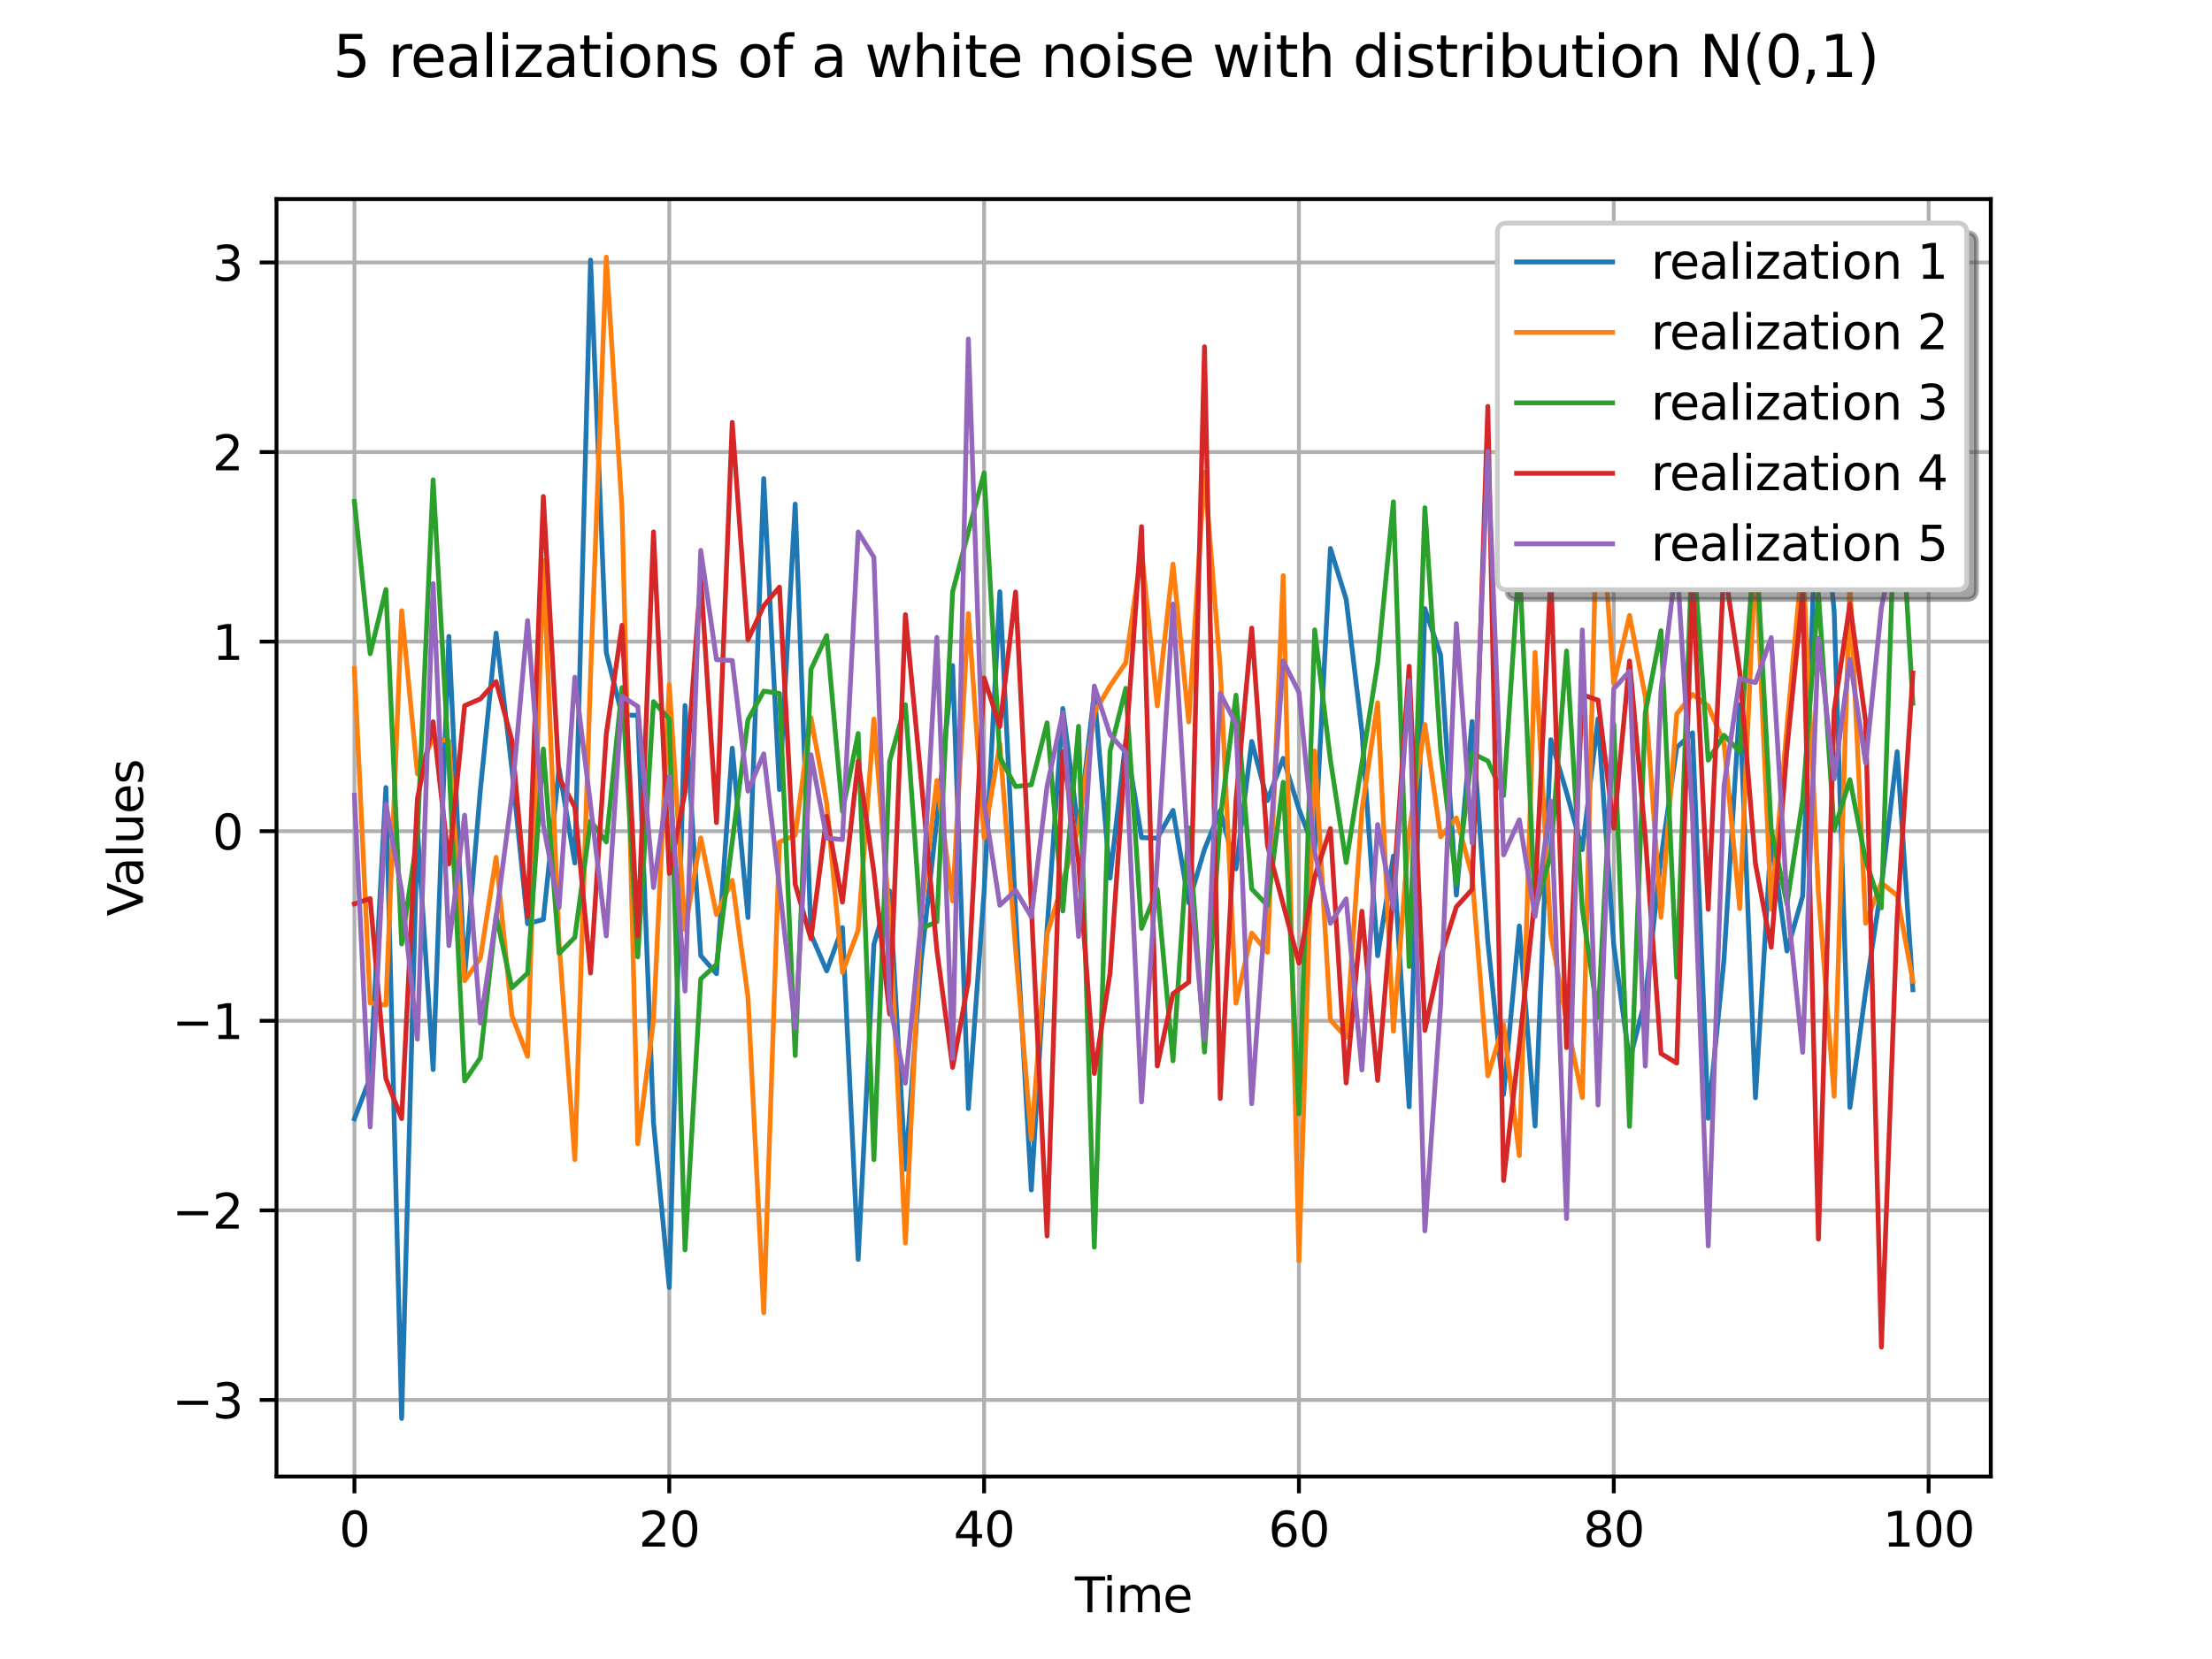
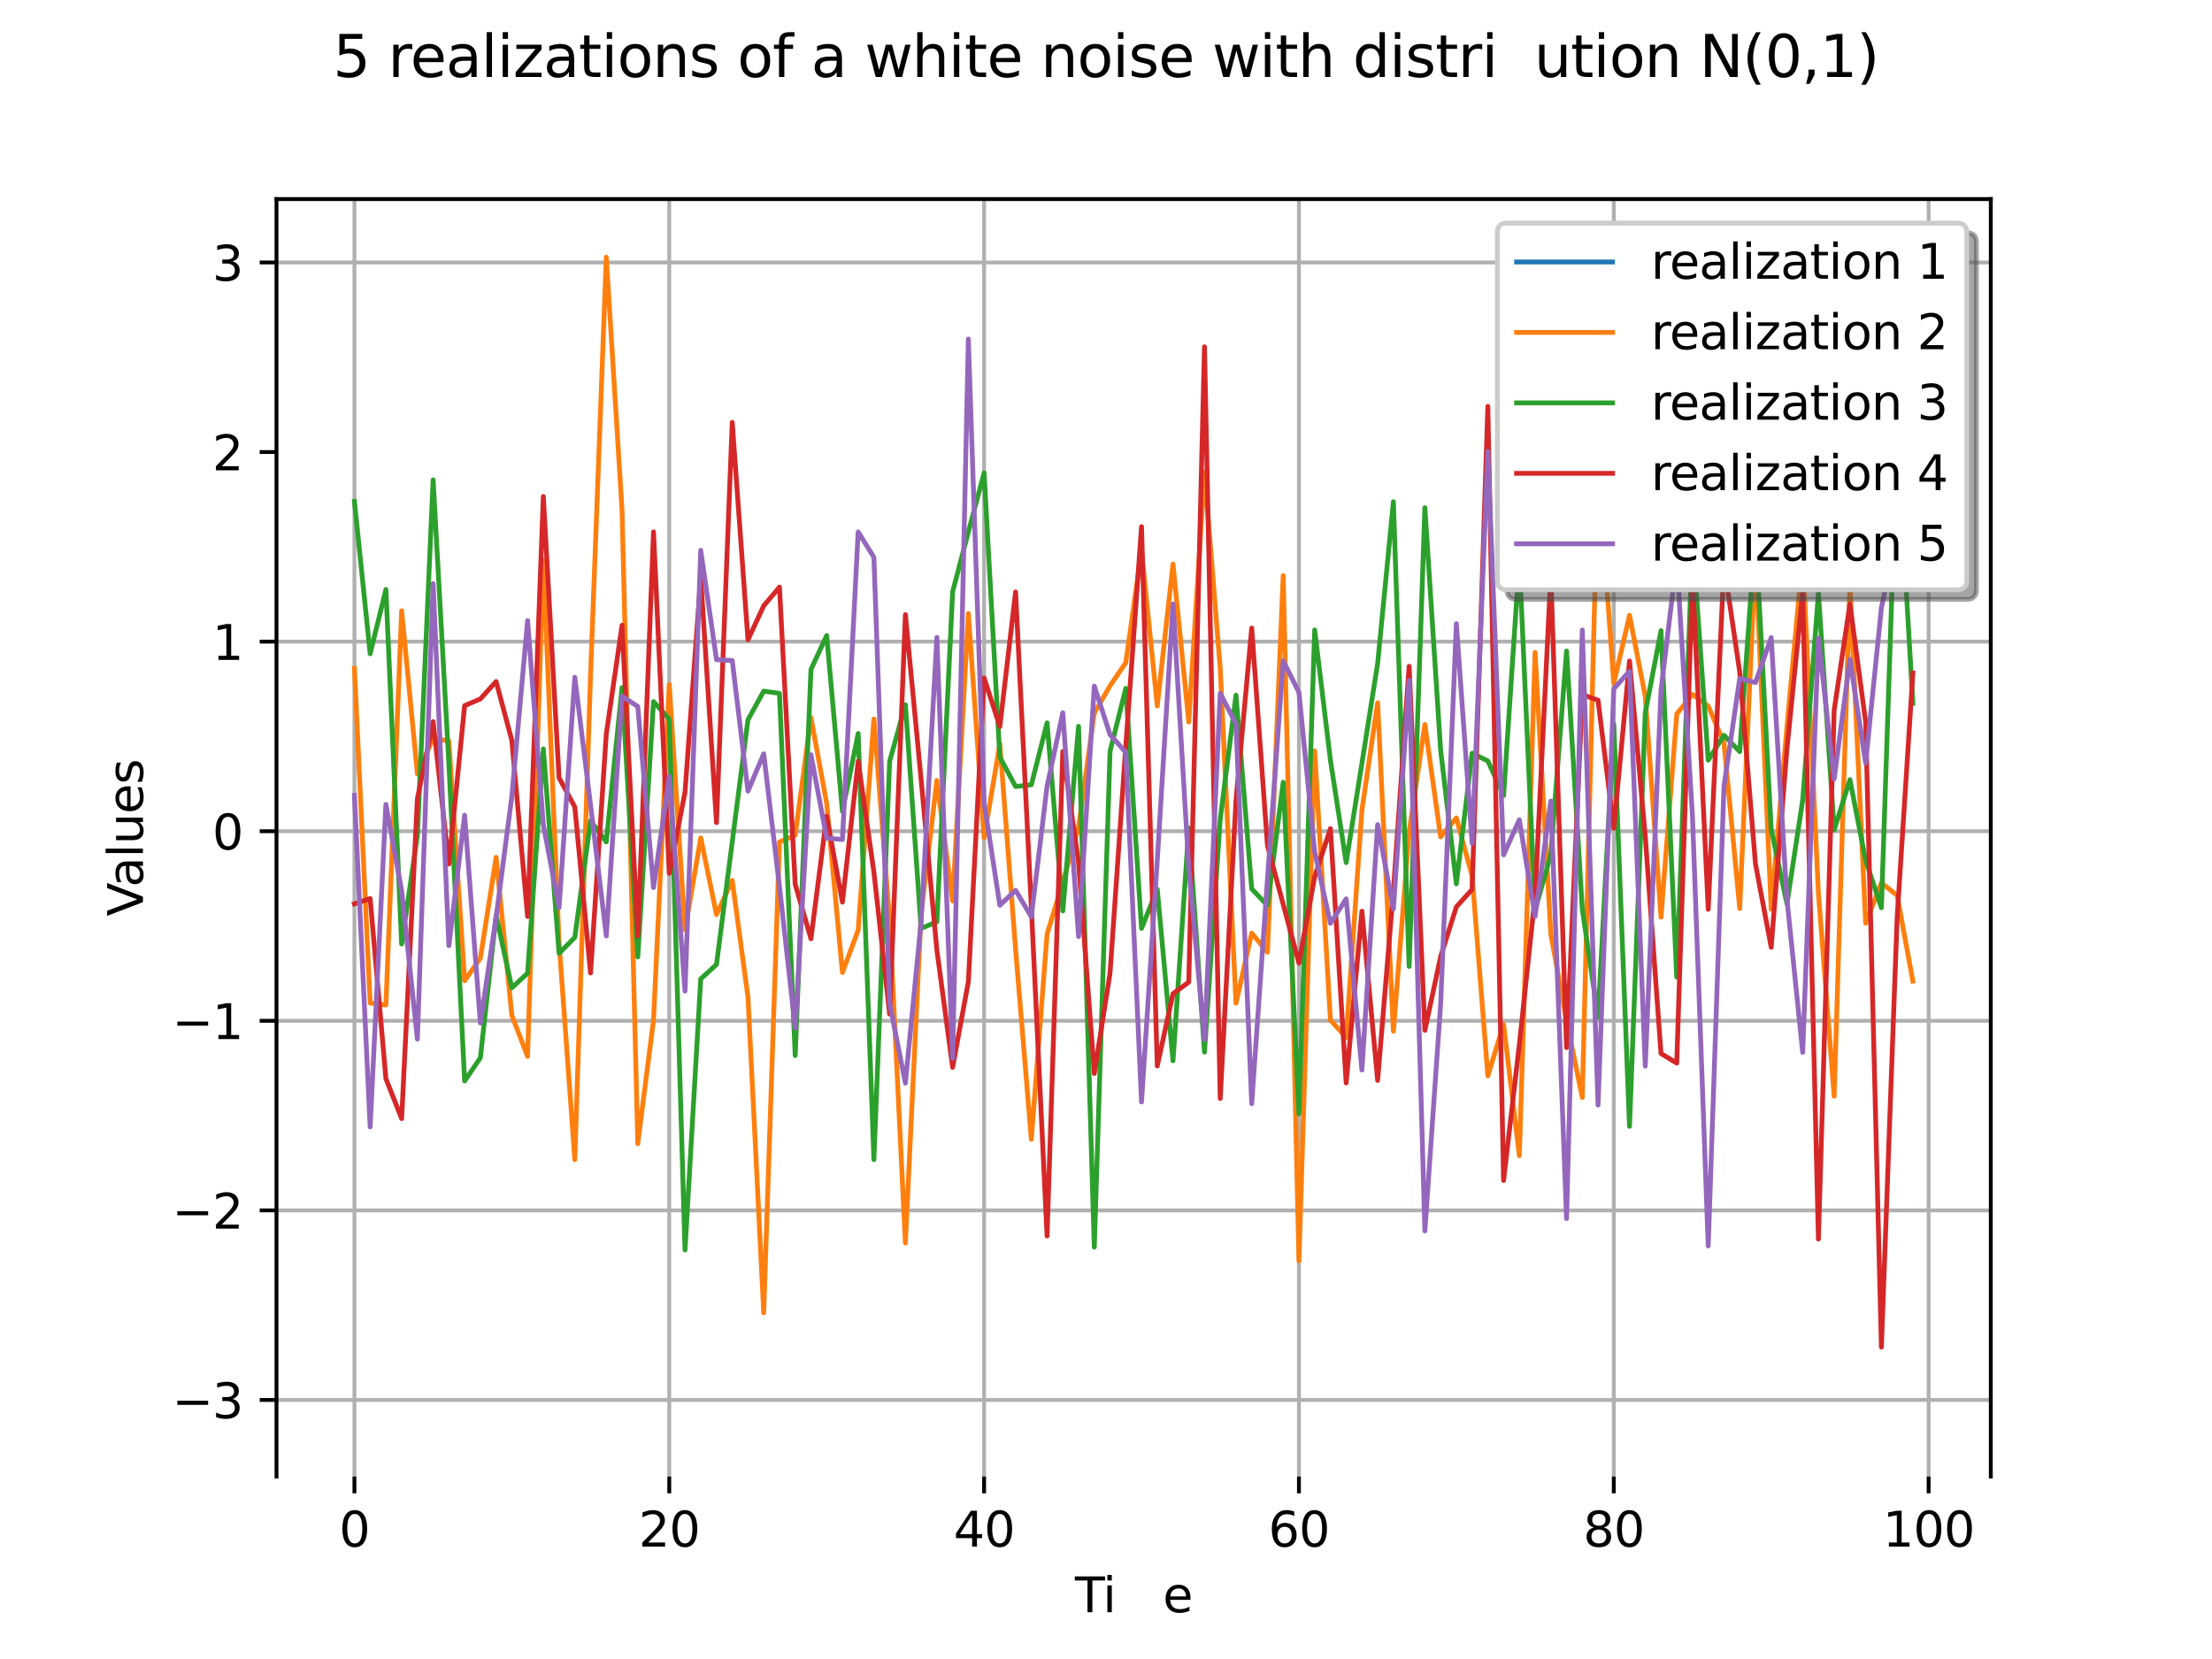
<svg xmlns="http://www.w3.org/2000/svg" xmlns:xlink="http://www.w3.org/1999/xlink" width="460.8pt" height="345.6pt" viewBox="0 0 460.8 345.6" version="1.1">
  <defs>
    <style type="text/css">*{stroke-linejoin: round; stroke-linecap: butt}</style>
  </defs>
  <g id="figure_1">
    <g id="patch_1">
      <path d="M 0 345.6  L 460.8 345.6  L 460.8 0  L 0 0  z " style="fill: #ffffff" />
    </g>
    <g id="axes_1">
      <g id="patch_2">
        <path d="M 57.6 307.584  L 414.72 307.584  L 414.72 41.472  L 57.6 41.472  z " style="fill: #ffffff" />
      </g>
      <g id="matplotlib.axis_1">
        <g id="xtick_1">
          <g id="line2d_1">
            <path d="M 73.833 307.584  L 73.833 41.472  " clip-path="url(#p03baf9e95a)" style="fill: none; stroke: #b0b0b0; stroke-width: 0.8; stroke-linecap: square" />
          </g>
          <g id="line2d_2">
            <defs>
              <path id="mfadecc6258" d="M 0 0  L 0 3.5  " style="stroke: #000000; stroke-width: 0.8" />
            </defs>
            <g>
              <use xlink:href="#mfadecc6258" x="73.833" y="307.584" style="stroke: #000000; stroke-width: 0.8" />
            </g>
          </g>
          <g id="text_1">
            <g transform="translate(70.651 322.182) scale(0.1 -0.1)">
              <defs>
                <path id="DejaVuSans-30" d="M 2034 4250  Q 1547 4250 1301 3770  Q 1056 3291 1056 2328  Q 1056 1369 1301 889  Q 1547 409 2034 409  Q 2525 409 2770 889  Q 3016 1369 3016 2328  Q 3016 3291 2770 3770  Q 2525 4250 2034 4250  z M 2034 4750  Q 2819 4750 3233 4129  Q 3647 3509 3647 2328  Q 3647 1150 3233 529  Q 2819 -91 2034 -91  Q 1250 -91 836 529  Q 422 1150 422 2328  Q 422 3509 836 4129  Q 1250 4750 2034 4750  z " transform="scale(0.016)" />
              </defs>
              <use xlink:href="#DejaVuSans-30" />
            </g>
          </g>
        </g>
        <g id="xtick_2">
          <g id="line2d_3">
            <path d="M 139.42 307.584  L 139.42 41.472  " clip-path="url(#p03baf9e95a)" style="fill: none; stroke: #b0b0b0; stroke-width: 0.8; stroke-linecap: square" />
          </g>
          <g id="line2d_4">
            <g>
              <use xlink:href="#mfadecc6258" x="139.42" y="307.584" style="stroke: #000000; stroke-width: 0.8" />
            </g>
          </g>
          <g id="text_2">
            <g transform="translate(133.057 322.182) scale(0.1 -0.1)">
              <defs>
                <path id="DejaVuSans-32" d="M 1228 531  L 3431 531  L 3431 0  L 469 0  L 469 531  Q 828 903 1448 1529  Q 2069 2156 2228 2338  Q 2531 2678 2651 2914  Q 2772 3150 2772 3378  Q 2772 3750 2511 3984  Q 2250 4219 1831 4219  Q 1534 4219 1204 4116  Q 875 4013 500 3803  L 500 4441  Q 881 4594 1212 4672  Q 1544 4750 1819 4750  Q 2544 4750 2975 4387  Q 3406 4025 3406 3419  Q 3406 3131 3298 2873  Q 3191 2616 2906 2266  Q 2828 2175 2409 1742  Q 1991 1309 1228 531  z " transform="scale(0.016)" />
              </defs>
              <use xlink:href="#DejaVuSans-32" />
              <use xlink:href="#DejaVuSans-30" transform="translate(63.623 0)" />
            </g>
          </g>
        </g>
        <g id="xtick_3">
          <g id="line2d_5">
            <path d="M 205.006 307.584  L 205.006 41.472  " clip-path="url(#p03baf9e95a)" style="fill: none; stroke: #b0b0b0; stroke-width: 0.8; stroke-linecap: square" />
          </g>
          <g id="line2d_6">
            <g>
              <use xlink:href="#mfadecc6258" x="205.006" y="307.584" style="stroke: #000000; stroke-width: 0.8" />
            </g>
          </g>
          <g id="text_3">
            <g transform="translate(198.644 322.182) scale(0.1 -0.1)">
              <defs>
                <path id="DejaVuSans-34" d="M 2419 4116  L 825 1625  L 2419 1625  L 2419 4116  z M 2253 4666  L 3047 4666  L 3047 1625  L 3713 1625  L 3713 1100  L 3047 1100  L 3047 0  L 2419 0  L 2419 1100  L 313 1100  L 313 1709  L 2253 4666  z " transform="scale(0.016)" />
              </defs>
              <use xlink:href="#DejaVuSans-34" />
              <use xlink:href="#DejaVuSans-30" transform="translate(63.623 0)" />
            </g>
          </g>
        </g>
        <g id="xtick_4">
          <g id="line2d_7">
            <path d="M 270.593 307.584  L 270.593 41.472  " clip-path="url(#p03baf9e95a)" style="fill: none; stroke: #b0b0b0; stroke-width: 0.8; stroke-linecap: square" />
          </g>
          <g id="line2d_8">
            <g>
              <use xlink:href="#mfadecc6258" x="270.593" y="307.584" style="stroke: #000000; stroke-width: 0.8" />
            </g>
          </g>
          <g id="text_4">
            <g transform="translate(264.231 322.182) scale(0.1 -0.1)">
              <defs>
                <path id="DejaVuSans-36" d="M 2113 2584  Q 1688 2584 1439 2293  Q 1191 2003 1191 1497  Q 1191 994 1439 701  Q 1688 409 2113 409  Q 2538 409 2786 701  Q 3034 994 3034 1497  Q 3034 2003 2786 2293  Q 2538 2584 2113 2584  z M 3366 4563  L 3366 3988  Q 3128 4100 2886 4159  Q 2644 4219 2406 4219  Q 1781 4219 1451 3797  Q 1122 3375 1075 2522  Q 1259 2794 1537 2939  Q 1816 3084 2150 3084  Q 2853 3084 3261 2657  Q 3669 2231 3669 1497  Q 3669 778 3244 343  Q 2819 -91 2113 -91  Q 1303 -91 875 529  Q 447 1150 447 2328  Q 447 3434 972 4092  Q 1497 4750 2381 4750  Q 2619 4750 2861 4703  Q 3103 4656 3366 4563  z " transform="scale(0.016)" />
              </defs>
              <use xlink:href="#DejaVuSans-36" />
              <use xlink:href="#DejaVuSans-30" transform="translate(63.623 0)" />
            </g>
          </g>
        </g>
        <g id="xtick_5">
          <g id="line2d_9">
            <path d="M 336.18 307.584  L 336.18 41.472  " clip-path="url(#p03baf9e95a)" style="fill: none; stroke: #b0b0b0; stroke-width: 0.8; stroke-linecap: square" />
          </g>
          <g id="line2d_10">
            <g>
              <use xlink:href="#mfadecc6258" x="336.18" y="307.584" style="stroke: #000000; stroke-width: 0.8" />
            </g>
          </g>
          <g id="text_5">
            <g transform="translate(329.817 322.182) scale(0.1 -0.1)">
              <defs>
                <path id="DejaVuSans-38" d="M 2034 2216  Q 1584 2216 1326 1975  Q 1069 1734 1069 1313  Q 1069 891 1326 650  Q 1584 409 2034 409  Q 2484 409 2743 651  Q 3003 894 3003 1313  Q 3003 1734 2745 1975  Q 2488 2216 2034 2216  z M 1403 2484  Q 997 2584 770 2862  Q 544 3141 544 3541  Q 544 4100 942 4425  Q 1341 4750 2034 4750  Q 2731 4750 3128 4425  Q 3525 4100 3525 3541  Q 3525 3141 3298 2862  Q 3072 2584 2669 2484  Q 3125 2378 3379 2068  Q 3634 1759 3634 1313  Q 3634 634 3220 271  Q 2806 -91 2034 -91  Q 1263 -91 848 271  Q 434 634 434 1313  Q 434 1759 690 2068  Q 947 2378 1403 2484  z M 1172 3481  Q 1172 3119 1398 2916  Q 1625 2713 2034 2713  Q 2441 2713 2670 2916  Q 2900 3119 2900 3481  Q 2900 3844 2670 4047  Q 2441 4250 2034 4250  Q 1625 4250 1398 4047  Q 1172 3844 1172 3481  z " transform="scale(0.016)" />
              </defs>
              <use xlink:href="#DejaVuSans-38" />
              <use xlink:href="#DejaVuSans-30" transform="translate(63.623 0)" />
            </g>
          </g>
        </g>
        <g id="xtick_6">
          <g id="line2d_11">
            <path d="M 401.767 307.584  L 401.767 41.472  " clip-path="url(#p03baf9e95a)" style="fill: none; stroke: #b0b0b0; stroke-width: 0.8; stroke-linecap: square" />
          </g>
          <g id="line2d_12">
            <g>
              <use xlink:href="#mfadecc6258" x="401.767" y="307.584" style="stroke: #000000; stroke-width: 0.8" />
            </g>
          </g>
          <g id="text_6">
            <g transform="translate(392.223 322.182) scale(0.1 -0.1)">
              <defs>
                <path id="DejaVuSans-31" d="M 794 531  L 1825 531  L 1825 4091  L 703 3866  L 703 4441  L 1819 4666  L 2450 4666  L 2450 531  L 3481 531  L 3481 0  L 794 0  L 794 531  z " transform="scale(0.016)" />
              </defs>
              <use xlink:href="#DejaVuSans-31" />
              <use xlink:href="#DejaVuSans-30" transform="translate(63.623 0)" />
              <use xlink:href="#DejaVuSans-30" transform="translate(127.246 0)" />
            </g>
          </g>
        </g>
        <g id="text_7">
          <g transform="translate(223.926 335.861) scale(0.1 -0.1)">
            <defs>
              <path id="DejaVuSans-54" d="M -19 4666  L 3928 4666  L 3928 4134  L 2272 4134  L 2272 0  L 1638 0  L 1638 4134  L -19 4134  L -19 4666  z " transform="scale(0.016)" />
              <path id="DejaVuSans-69" d="M 603 3500  L 1178 3500  L 1178 0  L 603 0  L 603 3500  z M 603 4863  L 1178 4863  L 1178 4134  L 603 4134  L 603 4863  z " transform="scale(0.016)" />
-               <path id="DejaVuSans-6d" d="M 3328 2828  Q 3544 3216 3844 3400  Q 4144 3584 4550 3584  Q 5097 3584 5394 3201  Q 5691 2819 5691 2113  L 5691 0  L 5113 0  L 5113 2094  Q 5113 2597 4934 2840  Q 4756 3084 4391 3084  Q 3944 3084 3684 2787  Q 3425 2491 3425 1978  L 3425 0  L 2847 0  L 2847 2094  Q 2847 2600 2669 2842  Q 2491 3084 2119 3084  Q 1678 3084 1418 2786  Q 1159 2488 1159 1978  L 1159 0  L 581 0  L 581 3500  L 1159 3500  L 1159 2956  Q 1356 3278 1631 3431  Q 1906 3584 2284 3584  Q 2666 3584 2933 3390  Q 3200 3197 3328 2828  z " transform="scale(0.016)" />
              <path id="DejaVuSans-65" d="M 3597 1894  L 3597 1613  L 953 1613  Q 991 1019 1311 708  Q 1631 397 2203 397  Q 2534 397 2845 478  Q 3156 559 3463 722  L 3463 178  Q 3153 47 2828 -22  Q 2503 -91 2169 -91  Q 1331 -91 842 396  Q 353 884 353 1716  Q 353 2575 817 3079  Q 1281 3584 2069 3584  Q 2775 3584 3186 3129  Q 3597 2675 3597 1894  z M 3022 2063  Q 3016 2534 2758 2815  Q 2500 3097 2075 3097  Q 1594 3097 1305 2825  Q 1016 2553 972 2059  L 3022 2063  z " transform="scale(0.016)" />
            </defs>
            <use xlink:href="#DejaVuSans-54" />
            <use xlink:href="#DejaVuSans-69" transform="translate(57.959 0)" />
            <use xlink:href="#DejaVuSans-6d" transform="translate(85.742 0)" />
            <use xlink:href="#DejaVuSans-65" transform="translate(183.154 0)" />
          </g>
        </g>
      </g>
      <g id="matplotlib.axis_2">
        <g id="ytick_1">
          <g id="line2d_13">
            <path d="M 57.6 291.642  L 414.72 291.642  " clip-path="url(#p03baf9e95a)" style="fill: none; stroke: #b0b0b0; stroke-width: 0.8; stroke-linecap: square" />
          </g>
          <g id="line2d_14">
            <defs>
              <path id="m746efa515f" d="M 0 0  L -3.5 0  " style="stroke: #000000; stroke-width: 0.8" />
            </defs>
            <g>
              <use xlink:href="#m746efa515f" x="57.6" y="291.642" style="stroke: #000000; stroke-width: 0.8" />
            </g>
          </g>
          <g id="text_8">
            <g transform="translate(35.858 295.441) scale(0.1 -0.1)">
              <defs>
                <path id="DejaVuSans-2212" d="M 678 2272  L 4684 2272  L 4684 1741  L 678 1741  L 678 2272  z " transform="scale(0.016)" />
                <path id="DejaVuSans-33" d="M 2597 2516  Q 3050 2419 3304 2112  Q 3559 1806 3559 1356  Q 3559 666 3084 287  Q 2609 -91 1734 -91  Q 1441 -91 1130 -33  Q 819 25 488 141  L 488 750  Q 750 597 1062 519  Q 1375 441 1716 441  Q 2309 441 2620 675  Q 2931 909 2931 1356  Q 2931 1769 2642 2001  Q 2353 2234 1838 2234  L 1294 2234  L 1294 2753  L 1863 2753  Q 2328 2753 2575 2939  Q 2822 3125 2822 3475  Q 2822 3834 2567 4026  Q 2313 4219 1838 4219  Q 1578 4219 1281 4162  Q 984 4106 628 3988  L 628 4550  Q 988 4650 1302 4700  Q 1616 4750 1894 4750  Q 2613 4750 3031 4423  Q 3450 4097 3450 3541  Q 3450 3153 3228 2886  Q 3006 2619 2597 2516  z " transform="scale(0.016)" />
              </defs>
              <use xlink:href="#DejaVuSans-2212" />
              <use xlink:href="#DejaVuSans-33" transform="translate(83.789 0)" />
            </g>
          </g>
        </g>
        <g id="ytick_2">
          <g id="line2d_15">
            <path d="M 57.6 252.147  L 414.72 252.147  " clip-path="url(#p03baf9e95a)" style="fill: none; stroke: #b0b0b0; stroke-width: 0.8; stroke-linecap: square" />
          </g>
          <g id="line2d_16">
            <g>
              <use xlink:href="#m746efa515f" x="57.6" y="252.147" style="stroke: #000000; stroke-width: 0.8" />
            </g>
          </g>
          <g id="text_9">
            <g transform="translate(35.858 255.947) scale(0.1 -0.1)">
              <use xlink:href="#DejaVuSans-2212" />
              <use xlink:href="#DejaVuSans-32" transform="translate(83.789 0)" />
            </g>
          </g>
        </g>
        <g id="ytick_3">
          <g id="line2d_17">
            <path d="M 57.6 212.653  L 414.72 212.653  " clip-path="url(#p03baf9e95a)" style="fill: none; stroke: #b0b0b0; stroke-width: 0.8; stroke-linecap: square" />
          </g>
          <g id="line2d_18">
            <g>
              <use xlink:href="#m746efa515f" x="57.6" y="212.653" style="stroke: #000000; stroke-width: 0.8" />
            </g>
          </g>
          <g id="text_10">
            <g transform="translate(35.858 216.452) scale(0.1 -0.1)">
              <use xlink:href="#DejaVuSans-2212" />
              <use xlink:href="#DejaVuSans-31" transform="translate(83.789 0)" />
            </g>
          </g>
        </g>
        <g id="ytick_4">
          <g id="line2d_19">
            <path d="M 57.6 173.158  L 414.72 173.158  " clip-path="url(#p03baf9e95a)" style="fill: none; stroke: #b0b0b0; stroke-width: 0.8; stroke-linecap: square" />
          </g>
          <g id="line2d_20">
            <g>
              <use xlink:href="#m746efa515f" x="57.6" y="173.158" style="stroke: #000000; stroke-width: 0.8" />
            </g>
          </g>
          <g id="text_11">
            <g transform="translate(44.237 176.957) scale(0.1 -0.1)">
              <use xlink:href="#DejaVuSans-30" />
            </g>
          </g>
        </g>
        <g id="ytick_5">
          <g id="line2d_21">
            <path d="M 57.6 133.663  L 414.72 133.663  " clip-path="url(#p03baf9e95a)" style="fill: none; stroke: #b0b0b0; stroke-width: 0.8; stroke-linecap: square" />
          </g>
          <g id="line2d_22">
            <g>
              <use xlink:href="#m746efa515f" x="57.6" y="133.663" style="stroke: #000000; stroke-width: 0.8" />
            </g>
          </g>
          <g id="text_12">
            <g transform="translate(44.237 137.462) scale(0.1 -0.1)">
              <use xlink:href="#DejaVuSans-31" />
            </g>
          </g>
        </g>
        <g id="ytick_6">
          <g id="line2d_23">
-             <path d="M 57.6 94.168  L 414.72 94.168  " clip-path="url(#p03baf9e95a)" style="fill: none; stroke: #b0b0b0; stroke-width: 0.8; stroke-linecap: square" />
-           </g>
+             </g>
          <g id="line2d_24">
            <g>
              <use xlink:href="#m746efa515f" x="57.6" y="94.168" style="stroke: #000000; stroke-width: 0.8" />
            </g>
          </g>
          <g id="text_13">
            <g transform="translate(44.237 97.967) scale(0.1 -0.1)">
              <use xlink:href="#DejaVuSans-32" />
            </g>
          </g>
        </g>
        <g id="ytick_7">
          <g id="line2d_25">
            <path d="M 57.6 54.673  L 414.72 54.673  " clip-path="url(#p03baf9e95a)" style="fill: none; stroke: #b0b0b0; stroke-width: 0.8; stroke-linecap: square" />
          </g>
          <g id="line2d_26">
            <g>
              <use xlink:href="#m746efa515f" x="57.6" y="54.673" style="stroke: #000000; stroke-width: 0.8" />
            </g>
          </g>
          <g id="text_14">
            <g transform="translate(44.237 58.473) scale(0.1 -0.1)">
              <use xlink:href="#DejaVuSans-33" />
            </g>
          </g>
        </g>
        <g id="text_15">
          <g transform="translate(29.778 190.864) rotate(-90) scale(0.1 -0.1)">
            <defs>
              <path id="DejaVuSans-56" d="M 1831 0  L 50 4666  L 709 4666  L 2188 738  L 3669 4666  L 4325 4666  L 2547 0  L 1831 0  z " transform="scale(0.016)" />
              <path id="DejaVuSans-61" d="M 2194 1759  Q 1497 1759 1228 1600  Q 959 1441 959 1056  Q 959 750 1161 570  Q 1363 391 1709 391  Q 2188 391 2477 730  Q 2766 1069 2766 1631  L 2766 1759  L 2194 1759  z M 3341 1997  L 3341 0  L 2766 0  L 2766 531  Q 2569 213 2275 61  Q 1981 -91 1556 -91  Q 1019 -91 701 211  Q 384 513 384 1019  Q 384 1609 779 1909  Q 1175 2209 1959 2209  L 2766 2209  L 2766 2266  Q 2766 2663 2505 2880  Q 2244 3097 1772 3097  Q 1472 3097 1187 3025  Q 903 2953 641 2809  L 641 3341  Q 956 3463 1253 3523  Q 1550 3584 1831 3584  Q 2591 3584 2966 3190  Q 3341 2797 3341 1997  z " transform="scale(0.016)" />
              <path id="DejaVuSans-6c" d="M 603 4863  L 1178 4863  L 1178 0  L 603 0  L 603 4863  z " transform="scale(0.016)" />
              <path id="DejaVuSans-75" d="M 544 1381  L 544 3500  L 1119 3500  L 1119 1403  Q 1119 906 1312 657  Q 1506 409 1894 409  Q 2359 409 2629 706  Q 2900 1003 2900 1516  L 2900 3500  L 3475 3500  L 3475 0  L 2900 0  L 2900 538  Q 2691 219 2414 64  Q 2138 -91 1772 -91  Q 1169 -91 856 284  Q 544 659 544 1381  z M 1991 3584  L 1991 3584  z " transform="scale(0.016)" />
              <path id="DejaVuSans-73" d="M 2834 3397  L 2834 2853  Q 2591 2978 2328 3040  Q 2066 3103 1784 3103  Q 1356 3103 1142 2972  Q 928 2841 928 2578  Q 928 2378 1081 2264  Q 1234 2150 1697 2047  L 1894 2003  Q 2506 1872 2764 1633  Q 3022 1394 3022 966  Q 3022 478 2636 193  Q 2250 -91 1575 -91  Q 1294 -91 989 -36  Q 684 19 347 128  L 347 722  Q 666 556 975 473  Q 1284 391 1588 391  Q 1994 391 2212 530  Q 2431 669 2431 922  Q 2431 1156 2273 1281  Q 2116 1406 1581 1522  L 1381 1569  Q 847 1681 609 1914  Q 372 2147 372 2553  Q 372 3047 722 3315  Q 1072 3584 1716 3584  Q 2034 3584 2315 3537  Q 2597 3491 2834 3397  z " transform="scale(0.016)" />
            </defs>
            <use xlink:href="#DejaVuSans-56" />
            <use xlink:href="#DejaVuSans-61" transform="translate(60.658 0)" />
            <use xlink:href="#DejaVuSans-6c" transform="translate(121.938 0)" />
            <use xlink:href="#DejaVuSans-75" transform="translate(149.721 0)" />
            <use xlink:href="#DejaVuSans-65" transform="translate(213.1 0)" />
            <use xlink:href="#DejaVuSans-73" transform="translate(274.623 0)" />
          </g>
        </g>
      </g>
      <g id="line2d_27">
-         <path d="M 73.833 233.07  L 77.112 224.477  L 80.391 164.059  L 83.671 295.488  L 86.95 172.635  L 90.229 222.82  L 93.509 132.567  L 96.788 203.428  L 100.067 164.567  L 103.347 131.873  L 106.626 160.063  L 109.905 192.439  L 113.185 191.542  L 116.464 160.042  L 119.743 179.782  L 123.023 54.175  L 126.302 135.952  L 129.581 148.991  L 132.861 148.998  L 136.14 233.881  L 139.42 268.21  L 142.699 146.975  L 145.978 199.073  L 149.258 202.843  L 152.537 155.852  L 155.816 191.141  L 159.096 99.683  L 162.375 164.48  L 165.654 105.011  L 168.934 194.62  L 172.213 202.256  L 175.492 193.229  L 178.772 262.364  L 182.051 196.713  L 185.33 185.586  L 188.61 243.567  L 191.889 200.201  L 195.168 170.744  L 198.448 138.65  L 201.727 230.937  L 205.006 185.748  L 208.286 123.27  L 211.565 190.011  L 214.844 247.896  L 218.124 193.474  L 221.403 147.596  L 224.682 173.012  L 227.962 144.339  L 231.241 182.922  L 234.52 154.232  L 237.8 174.485  L 241.079 174.608  L 244.358 168.803  L 247.638 188.042  L 250.917 176.933  L 254.196 168.848  L 257.476 181.008  L 260.755 154.452  L 264.034 166.774  L 267.314 157.973  L 270.593 168.558  L 273.872 177.111  L 277.152 114.249  L 280.431 124.855  L 283.71 152.358  L 286.99 199.103  L 290.269 178.341  L 293.548 230.562  L 296.828 126.785  L 300.107 136.452  L 303.386 186.472  L 306.666 150.303  L 309.945 196.162  L 313.224 228.011  L 316.504 192.895  L 319.783 234.578  L 323.062 154.079  L 326.342 165.061  L 329.621 176.999  L 332.9 149.755  L 336.18 196.935  L 339.459 220.95  L 342.739 208.178  L 346.018 178.731  L 349.297 155.702  L 352.577 152.654  L 355.856 232.975  L 359.135 199.893  L 362.415 146.788  L 365.694 228.681  L 368.973 174.324  L 372.253 198.112  L 375.532 186.671  L 378.811 92.06  L 382.091 127.395  L 385.37 230.708  L 388.649 206.506  L 391.929 184.556  L 395.208 156.599  L 398.487 206.178  " clip-path="url(#p03baf9e95a)" style="fill: none; stroke: #1f77b4; stroke-linecap: square" />
-       </g>
+         </g>
      <g id="line2d_28">
        <path d="M 73.833 139.261  L 77.112 208.962  L 80.391 209.367  L 83.671 127.217  L 86.95 161.234  L 90.229 153.792  L 93.509 154.381  L 96.788 204.308  L 100.067 199.598  L 103.347 178.605  L 106.626 211.528  L 109.905 220.071  L 113.185 116.751  L 116.464 196.429  L 119.743 241.57  L 123.023 140.575  L 126.302 53.568  L 129.581 106.222  L 132.861 238.256  L 136.14 212.513  L 139.42 142.624  L 142.699 193.674  L 145.978 174.548  L 149.258 190.53  L 152.537 183.4  L 155.816 207.732  L 159.096 273.469  L 162.375 175.396  L 165.654 174.016  L 168.934 149.492  L 172.213 167.357  L 175.492 202.596  L 178.772 193.758  L 182.051 149.776  L 185.33 191.722  L 188.61 258.945  L 191.889 190.244  L 195.168 162.583  L 198.448 187.692  L 201.727 127.801  L 205.006 174.514  L 208.286 154.948  L 211.565 197.74  L 214.844 237.339  L 218.124 194.607  L 221.403 183.803  L 224.682 172.333  L 227.962 148.519  L 231.241 142.86  L 234.52 138.055  L 237.8 114.693  L 241.079 147.052  L 244.358 117.512  L 247.638 150.404  L 250.917 98.384  L 254.196 139.247  L 257.476 208.993  L 260.755 194.386  L 264.034 198.373  L 267.314 119.897  L 270.593 262.656  L 273.872 156.442  L 277.152 212.5  L 280.431 216.109  L 283.71 168.771  L 286.99 146.394  L 290.269 214.826  L 293.548 173.32  L 296.828 150.929  L 300.107 174.328  L 303.386 170.385  L 306.666 182.45  L 309.945 224.118  L 313.224 213.389  L 316.504 240.746  L 319.783 135.901  L 323.062 194.577  L 326.342 212.618  L 329.621 228.631  L 332.9 96.299  L 336.18 142.369  L 339.459 128.194  L 342.739 145.071  L 346.018 191.064  L 349.297 148.737  L 352.577 144.641  L 355.856 147.09  L 359.135 154.756  L 362.415 189.261  L 365.694 115.527  L 368.973 189.413  L 372.253 151.458  L 375.532 115.883  L 378.811 186.082  L 382.091 228.37  L 385.37 121.769  L 388.649 192.323  L 391.929 183.916  L 395.208 186.54  L 398.487 204.389  " clip-path="url(#p03baf9e95a)" style="fill: none; stroke: #ff7f0e; stroke-linecap: square" />
      </g>
      <g id="line2d_29">
        <path d="M 73.833 104.459  L 77.112 136.193  L 80.391 122.797  L 83.671 196.657  L 86.95 174.067  L 90.229 99.959  L 93.509 159.09  L 96.788 225.198  L 100.067 220.354  L 103.347 190.681  L 106.626 205.789  L 109.905 202.732  L 113.185 156.016  L 116.464 198.601  L 119.743 195.271  L 123.023 170.999  L 126.302 175.388  L 129.581 143.239  L 132.861 199.349  L 136.14 146.157  L 139.42 149.815  L 142.699 260.391  L 145.978 203.926  L 149.258 200.926  L 152.537 175.397  L 155.816 149.931  L 159.096 143.978  L 162.375 144.44  L 165.654 219.884  L 168.934 139.461  L 172.213 132.4  L 175.492 169.032  L 178.772 152.798  L 182.051 241.583  L 185.33 158.575  L 188.61 146.811  L 191.889 193.411  L 195.168 192.027  L 198.448 123.29  L 201.727 110.817  L 205.006 98.511  L 208.286 157.743  L 211.565 163.847  L 214.844 163.484  L 218.124 150.579  L 221.403 189.767  L 224.682 151.307  L 227.962 259.802  L 231.241 156.52  L 234.52 143.388  L 237.8 193.396  L 241.079 185.252  L 244.358 220.987  L 247.638 172.467  L 250.917 219.17  L 254.196 170.615  L 257.476 144.816  L 260.755 185.175  L 264.034 188.615  L 267.314 162.96  L 270.593 232.036  L 273.872 131.222  L 277.152 158.349  L 280.431 179.693  L 283.71 159.024  L 286.99 138.2  L 290.269 104.52  L 293.548 201.325  L 296.828 105.763  L 300.107 156.229  L 303.386 184.121  L 306.666 156.914  L 309.945 158.527  L 313.224 165.739  L 316.504 116.575  L 319.783 189.593  L 323.062 178.011  L 326.342 135.619  L 329.621 189.395  L 332.9 211.882  L 336.18 150.875  L 339.459 234.638  L 342.739 148.478  L 346.018 131.373  L 349.297 203.55  L 352.577 112.242  L 355.856 158.355  L 359.135 153.169  L 362.415 156.579  L 365.694 110.706  L 368.973 172.78  L 372.253 188.285  L 375.532 166.693  L 378.811 123.548  L 382.091 172.913  L 385.37 162.415  L 388.649 179.232  L 391.929 189.12  L 395.208 90.525  L 398.487 146.497  " clip-path="url(#p03baf9e95a)" style="fill: none; stroke: #2ca02c; stroke-linecap: square" />
      </g>
      <g id="line2d_30">
        <path d="M 73.833 188.293  L 77.112 187.188  L 80.391 224.71  L 83.671 233.023  L 86.95 166.358  L 90.229 150.342  L 93.509 179.992  L 96.788 147.005  L 100.067 145.597  L 103.347 141.974  L 106.626 154.228  L 109.905 190.908  L 113.185 103.422  L 116.464 162.034  L 119.743 168.103  L 123.023 202.699  L 126.302 152.901  L 129.581 130.261  L 132.861 194.957  L 136.14 110.799  L 139.42 181.941  L 142.699 165.042  L 145.978 120.294  L 149.258 171.371  L 152.537 87.988  L 155.816 133.274  L 159.096 126.199  L 162.375 122.302  L 165.654 184.21  L 168.934 195.565  L 172.213 170.04  L 175.492 187.933  L 178.772 158.588  L 182.051 181.699  L 185.33 211.25  L 188.61 128.033  L 191.889 162.417  L 195.168 197.912  L 198.448 222.35  L 201.727 204.512  L 205.006 141.22  L 208.286 151.361  L 211.565 123.31  L 214.844 188.906  L 218.124 257.481  L 221.403 156.544  L 224.682 179.673  L 227.962 223.628  L 231.241 202.713  L 234.52 155.479  L 237.8 109.71  L 241.079 222.065  L 244.358 207.009  L 247.638 204.596  L 250.917 72.236  L 254.196 228.832  L 257.476 166.769  L 260.755 130.838  L 264.034 176.144  L 267.314 188.395  L 270.593 200.642  L 273.872 182.643  L 277.152 172.604  L 280.431 225.6  L 283.71 189.817  L 286.99 225.077  L 290.269 185.569  L 293.548 138.794  L 296.828 214.639  L 300.107 199.293  L 303.386 188.915  L 306.666 185.278  L 309.945 84.651  L 313.224 245.917  L 316.504 217.64  L 319.783 186.708  L 323.062 119.561  L 326.342 218.239  L 329.621 144.725  L 332.9 145.856  L 336.18 172.536  L 339.459 137.697  L 342.739 174.22  L 346.018 219.467  L 349.297 221.469  L 352.577 120.342  L 355.856 189.433  L 359.135 117.665  L 362.415 139.985  L 365.694 179.944  L 368.973 197.334  L 372.253 156.049  L 375.532 123.399  L 378.811 258.125  L 382.091 147.945  L 385.37 125.82  L 388.649 150.407  L 391.929 280.625  L 395.208 191.193  L 398.487 140.201  " clip-path="url(#p03baf9e95a)" style="fill: none; stroke: #d62728; stroke-linecap: square" />
      </g>
      <g id="patch_3">
        <path d="M 57.6 307.584  L 57.6 41.472  " style="fill: none; stroke: #000000; stroke-width: 0.8; stroke-linejoin: miter; stroke-linecap: square" />
      </g>
      <g id="patch_4">
        <path d="M 414.72 307.584  L 414.72 41.472  " style="fill: none; stroke: #000000; stroke-width: 0.8; stroke-linejoin: miter; stroke-linecap: square" />
      </g>
      <g id="patch_5">
-         <path d="M 57.6 307.584  L 414.72 307.584  " style="fill: none; stroke: #000000; stroke-width: 0.8; stroke-linejoin: miter; stroke-linecap: square" />
-       </g>
+         </g>
      <g id="patch_6">
        <path d="M 57.6 41.472  L 414.72 41.472  " style="fill: none; stroke: #000000; stroke-width: 0.8; stroke-linejoin: miter; stroke-linecap: square" />
      </g>
      <g id="line2d_31">
        <path d="M 73.833 165.665  L 77.112 234.766  L 80.391 167.561  L 83.671 185.515  L 86.95 216.471  L 90.229 121.567  L 93.509 196.995  L 96.788 169.822  L 100.067 213.109  L 103.347 191.094  L 106.626 165.878  L 109.905 129.278  L 113.185 171.844  L 116.464 189.063  L 119.743 141.083  L 123.023 167.709  L 126.302 194.975  L 129.581 145.026  L 132.861 147.178  L 136.14 184.892  L 139.42 161.778  L 142.699 206.472  L 145.978 114.65  L 149.258 137.421  L 152.537 137.591  L 155.816 164.809  L 159.096 157.035  L 162.375 184.639  L 165.654 214.141  L 168.934 157.215  L 172.213 174.585  L 175.492 174.895  L 178.772 110.813  L 182.051 116.087  L 185.33 209.033  L 188.61 225.647  L 191.889 191.966  L 195.168 132.779  L 198.448 220.468  L 201.727 70.628  L 205.006 167.239  L 208.286 188.586  L 211.565 185.467  L 214.844 190.988  L 218.124 163.794  L 221.403 148.498  L 224.682 195.089  L 227.962 142.919  L 231.241 153.045  L 234.52 156.723  L 237.8 229.567  L 241.079 179.289  L 244.358 125.818  L 247.638 180.654  L 250.917 216.595  L 254.196 144.437  L 257.476 150.785  L 260.755 229.912  L 264.034 183.173  L 267.314 137.682  L 270.593 144.221  L 273.872 177.484  L 277.152 192.351  L 280.431 187.246  L 283.71 222.897  L 286.99 171.776  L 290.269 189.336  L 293.548 141.739  L 296.828 256.419  L 300.107 209.291  L 303.386 129.91  L 306.666 175.657  L 309.945 94.025  L 313.224 178.09  L 316.504 170.772  L 319.783 190.918  L 323.062 166.875  L 326.342 253.853  L 329.621 131.236  L 332.9 230.194  L 336.18 143.493  L 339.459 139.822  L 342.739 222.095  L 346.018 143.789  L 349.297 116.497  L 352.577 170.117  L 355.856 259.548  L 359.135 163.773  L 362.415 141.363  L 365.694 142.186  L 368.973 132.821  L 372.253 187.338  L 375.532 219.23  L 378.811 132.957  L 382.091 162.264  L 385.37 137.322  L 388.649 158.943  L 391.929 126.622  L 395.208 110.814  L 398.487 91.21  " clip-path="url(#p03baf9e95a)" style="fill: none; stroke: #9467bd; stroke-linecap: square" />
      </g>
      <g id="legend_1">
        <g id="patch_7">
          <path d="M 315.925 124.863  L 409.72 124.863  Q 411.72 124.863 411.72 122.863  L 411.72 50.472  Q 411.72 48.472 409.72 48.472  L 315.925 48.472  Q 313.925 48.472 313.925 50.472  L 313.925 122.863  Q 313.925 124.863 315.925 124.863  z " style="fill: #4d4d4d; opacity: 0.5; stroke: #4d4d4d; stroke-linejoin: miter" />
        </g>
        <g id="patch_8">
          <path d="M 313.925 122.863  L 407.72 122.863  Q 409.72 122.863 409.72 120.863  L 409.72 48.472  Q 409.72 46.472 407.72 46.472  L 313.925 46.472  Q 311.925 46.472 311.925 48.472  L 311.925 120.863  Q 311.925 122.863 313.925 122.863  z " style="fill: #ffffff; stroke: #cccccc; stroke-linejoin: miter" />
        </g>
        <g id="line2d_32">
          <path d="M 315.925 54.57  L 325.925 54.57  L 335.925 54.57  " style="fill: none; stroke: #1f77b4; stroke-linecap: square" />
        </g>
        <g id="text_16">
          <g transform="translate(343.925 58.07) scale(0.1 -0.1)">
            <defs>
              <path id="DejaVuSans-72" d="M 2631 2963  Q 2534 3019 2420 3045  Q 2306 3072 2169 3072  Q 1681 3072 1420 2755  Q 1159 2438 1159 1844  L 1159 0  L 581 0  L 581 3500  L 1159 3500  L 1159 2956  Q 1341 3275 1631 3429  Q 1922 3584 2338 3584  Q 2397 3584 2469 3576  Q 2541 3569 2628 3553  L 2631 2963  z " transform="scale(0.016)" />
              <path id="DejaVuSans-7a" d="M 353 3500  L 3084 3500  L 3084 2975  L 922 459  L 3084 459  L 3084 0  L 275 0  L 275 525  L 2438 3041  L 353 3041  L 353 3500  z " transform="scale(0.016)" />
              <path id="DejaVuSans-74" d="M 1172 4494  L 1172 3500  L 2356 3500  L 2356 3053  L 1172 3053  L 1172 1153  Q 1172 725 1289 603  Q 1406 481 1766 481  L 2356 481  L 2356 0  L 1766 0  Q 1100 0 847 248  Q 594 497 594 1153  L 594 3053  L 172 3053  L 172 3500  L 594 3500  L 594 4494  L 1172 4494  z " transform="scale(0.016)" />
              <path id="DejaVuSans-6f" d="M 1959 3097  Q 1497 3097 1228 2736  Q 959 2375 959 1747  Q 959 1119 1226 758  Q 1494 397 1959 397  Q 2419 397 2687 759  Q 2956 1122 2956 1747  Q 2956 2369 2687 2733  Q 2419 3097 1959 3097  z M 1959 3584  Q 2709 3584 3137 3096  Q 3566 2609 3566 1747  Q 3566 888 3137 398  Q 2709 -91 1959 -91  Q 1206 -91 779 398  Q 353 888 353 1747  Q 353 2609 779 3096  Q 1206 3584 1959 3584  z " transform="scale(0.016)" />
              <path id="DejaVuSans-6e" d="M 3513 2113  L 3513 0  L 2938 0  L 2938 2094  Q 2938 2591 2744 2837  Q 2550 3084 2163 3084  Q 1697 3084 1428 2787  Q 1159 2491 1159 1978  L 1159 0  L 581 0  L 581 3500  L 1159 3500  L 1159 2956  Q 1366 3272 1645 3428  Q 1925 3584 2291 3584  Q 2894 3584 3203 3211  Q 3513 2838 3513 2113  z " transform="scale(0.016)" />
              <path id="DejaVuSans-20" transform="scale(0.016)" />
            </defs>
            <use xlink:href="#DejaVuSans-72" />
            <use xlink:href="#DejaVuSans-65" transform="translate(38.863 0)" />
            <use xlink:href="#DejaVuSans-61" transform="translate(100.387 0)" />
            <use xlink:href="#DejaVuSans-6c" transform="translate(161.666 0)" />
            <use xlink:href="#DejaVuSans-69" transform="translate(189.449 0)" />
            <use xlink:href="#DejaVuSans-7a" transform="translate(217.232 0)" />
            <use xlink:href="#DejaVuSans-61" transform="translate(269.723 0)" />
            <use xlink:href="#DejaVuSans-74" transform="translate(331.002 0)" />
            <use xlink:href="#DejaVuSans-69" transform="translate(370.211 0)" />
            <use xlink:href="#DejaVuSans-6f" transform="translate(397.994 0)" />
            <use xlink:href="#DejaVuSans-6e" transform="translate(459.176 0)" />
            <use xlink:href="#DejaVuSans-20" transform="translate(522.555 0)" />
            <use xlink:href="#DejaVuSans-31" transform="translate(554.342 0)" />
          </g>
        </g>
        <g id="line2d_33">
          <path d="M 315.925 69.249  L 325.925 69.249  L 335.925 69.249  " style="fill: none; stroke: #ff7f0e; stroke-linecap: square" />
        </g>
        <g id="text_17">
          <g transform="translate(343.925 72.749) scale(0.1 -0.1)">
            <use xlink:href="#DejaVuSans-72" />
            <use xlink:href="#DejaVuSans-65" transform="translate(38.863 0)" />
            <use xlink:href="#DejaVuSans-61" transform="translate(100.387 0)" />
            <use xlink:href="#DejaVuSans-6c" transform="translate(161.666 0)" />
            <use xlink:href="#DejaVuSans-69" transform="translate(189.449 0)" />
            <use xlink:href="#DejaVuSans-7a" transform="translate(217.232 0)" />
            <use xlink:href="#DejaVuSans-61" transform="translate(269.723 0)" />
            <use xlink:href="#DejaVuSans-74" transform="translate(331.002 0)" />
            <use xlink:href="#DejaVuSans-69" transform="translate(370.211 0)" />
            <use xlink:href="#DejaVuSans-6f" transform="translate(397.994 0)" />
            <use xlink:href="#DejaVuSans-6e" transform="translate(459.176 0)" />
            <use xlink:href="#DejaVuSans-20" transform="translate(522.555 0)" />
            <use xlink:href="#DejaVuSans-32" transform="translate(554.342 0)" />
          </g>
        </g>
        <g id="line2d_34">
          <path d="M 315.925 83.927  L 325.925 83.927  L 335.925 83.927  " style="fill: none; stroke: #2ca02c; stroke-linecap: square" />
        </g>
        <g id="text_18">
          <g transform="translate(343.925 87.427) scale(0.1 -0.1)">
            <use xlink:href="#DejaVuSans-72" />
            <use xlink:href="#DejaVuSans-65" transform="translate(38.863 0)" />
            <use xlink:href="#DejaVuSans-61" transform="translate(100.387 0)" />
            <use xlink:href="#DejaVuSans-6c" transform="translate(161.666 0)" />
            <use xlink:href="#DejaVuSans-69" transform="translate(189.449 0)" />
            <use xlink:href="#DejaVuSans-7a" transform="translate(217.232 0)" />
            <use xlink:href="#DejaVuSans-61" transform="translate(269.723 0)" />
            <use xlink:href="#DejaVuSans-74" transform="translate(331.002 0)" />
            <use xlink:href="#DejaVuSans-69" transform="translate(370.211 0)" />
            <use xlink:href="#DejaVuSans-6f" transform="translate(397.994 0)" />
            <use xlink:href="#DejaVuSans-6e" transform="translate(459.176 0)" />
            <use xlink:href="#DejaVuSans-20" transform="translate(522.555 0)" />
            <use xlink:href="#DejaVuSans-33" transform="translate(554.342 0)" />
          </g>
        </g>
        <g id="line2d_35">
          <path d="M 315.925 98.605  L 325.925 98.605  L 335.925 98.605  " style="fill: none; stroke: #d62728; stroke-linecap: square" />
        </g>
        <g id="text_19">
          <g transform="translate(343.925 102.105) scale(0.1 -0.1)">
            <use xlink:href="#DejaVuSans-72" />
            <use xlink:href="#DejaVuSans-65" transform="translate(38.863 0)" />
            <use xlink:href="#DejaVuSans-61" transform="translate(100.387 0)" />
            <use xlink:href="#DejaVuSans-6c" transform="translate(161.666 0)" />
            <use xlink:href="#DejaVuSans-69" transform="translate(189.449 0)" />
            <use xlink:href="#DejaVuSans-7a" transform="translate(217.232 0)" />
            <use xlink:href="#DejaVuSans-61" transform="translate(269.723 0)" />
            <use xlink:href="#DejaVuSans-74" transform="translate(331.002 0)" />
            <use xlink:href="#DejaVuSans-69" transform="translate(370.211 0)" />
            <use xlink:href="#DejaVuSans-6f" transform="translate(397.994 0)" />
            <use xlink:href="#DejaVuSans-6e" transform="translate(459.176 0)" />
            <use xlink:href="#DejaVuSans-20" transform="translate(522.555 0)" />
            <use xlink:href="#DejaVuSans-34" transform="translate(554.342 0)" />
          </g>
        </g>
        <g id="line2d_36">
          <path d="M 315.925 113.283  L 325.925 113.283  L 335.925 113.283  " style="fill: none; stroke: #9467bd; stroke-linecap: square" />
        </g>
        <g id="text_20">
          <g transform="translate(343.925 116.783) scale(0.1 -0.1)">
            <defs>
              <path id="DejaVuSans-35" d="M 691 4666  L 3169 4666  L 3169 4134  L 1269 4134  L 1269 2991  Q 1406 3038 1543 3061  Q 1681 3084 1819 3084  Q 2600 3084 3056 2656  Q 3513 2228 3513 1497  Q 3513 744 3044 326  Q 2575 -91 1722 -91  Q 1428 -91 1123 -41  Q 819 9 494 109  L 494 744  Q 775 591 1075 516  Q 1375 441 1709 441  Q 2250 441 2565 725  Q 2881 1009 2881 1497  Q 2881 1984 2565 2268  Q 2250 2553 1709 2553  Q 1456 2553 1204 2497  Q 953 2441 691 2322  L 691 4666  z " transform="scale(0.016)" />
            </defs>
            <use xlink:href="#DejaVuSans-72" />
            <use xlink:href="#DejaVuSans-65" transform="translate(38.863 0)" />
            <use xlink:href="#DejaVuSans-61" transform="translate(100.387 0)" />
            <use xlink:href="#DejaVuSans-6c" transform="translate(161.666 0)" />
            <use xlink:href="#DejaVuSans-69" transform="translate(189.449 0)" />
            <use xlink:href="#DejaVuSans-7a" transform="translate(217.232 0)" />
            <use xlink:href="#DejaVuSans-61" transform="translate(269.723 0)" />
            <use xlink:href="#DejaVuSans-74" transform="translate(331.002 0)" />
            <use xlink:href="#DejaVuSans-69" transform="translate(370.211 0)" />
            <use xlink:href="#DejaVuSans-6f" transform="translate(397.994 0)" />
            <use xlink:href="#DejaVuSans-6e" transform="translate(459.176 0)" />
            <use xlink:href="#DejaVuSans-20" transform="translate(522.555 0)" />
            <use xlink:href="#DejaVuSans-35" transform="translate(554.342 0)" />
          </g>
        </g>
      </g>
    </g>
    <g id="text_21">
      <g transform="translate(69.378 16.03) scale(0.12 -0.12)">
        <defs>
          <path id="DejaVuSans-66" d="M 2375 4863  L 2375 4384  L 1825 4384  Q 1516 4384 1395 4259  Q 1275 4134 1275 3809  L 1275 3500  L 2222 3500  L 2222 3053  L 1275 3053  L 1275 0  L 697 0  L 697 3053  L 147 3053  L 147 3500  L 697 3500  L 697 3744  Q 697 4328 969 4595  Q 1241 4863 1831 4863  L 2375 4863  z " transform="scale(0.016)" />
          <path id="DejaVuSans-77" d="M 269 3500  L 844 3500  L 1563 769  L 2278 3500  L 2956 3500  L 3675 769  L 4391 3500  L 4966 3500  L 4050 0  L 3372 0  L 2619 2869  L 1863 0  L 1184 0  L 269 3500  z " transform="scale(0.016)" />
          <path id="DejaVuSans-68" d="M 3513 2113  L 3513 0  L 2938 0  L 2938 2094  Q 2938 2591 2744 2837  Q 2550 3084 2163 3084  Q 1697 3084 1428 2787  Q 1159 2491 1159 1978  L 1159 0  L 581 0  L 581 4863  L 1159 4863  L 1159 2956  Q 1366 3272 1645 3428  Q 1925 3584 2291 3584  Q 2894 3584 3203 3211  Q 3513 2838 3513 2113  z " transform="scale(0.016)" />
          <path id="DejaVuSans-64" d="M 2906 2969  L 2906 4863  L 3481 4863  L 3481 0  L 2906 0  L 2906 525  Q 2725 213 2448 61  Q 2172 -91 1784 -91  Q 1150 -91 751 415  Q 353 922 353 1747  Q 353 2572 751 3078  Q 1150 3584 1784 3584  Q 2172 3584 2448 3432  Q 2725 3281 2906 2969  z M 947 1747  Q 947 1113 1208 752  Q 1469 391 1925 391  Q 2381 391 2643 752  Q 2906 1113 2906 1747  Q 2906 2381 2643 2742  Q 2381 3103 1925 3103  Q 1469 3103 1208 2742  Q 947 2381 947 1747  z " transform="scale(0.016)" />
-           <path id="DejaVuSans-62" d="M 3116 1747  Q 3116 2381 2855 2742  Q 2594 3103 2138 3103  Q 1681 3103 1420 2742  Q 1159 2381 1159 1747  Q 1159 1113 1420 752  Q 1681 391 2138 391  Q 2594 391 2855 752  Q 3116 1113 3116 1747  z M 1159 2969  Q 1341 3281 1617 3432  Q 1894 3584 2278 3584  Q 2916 3584 3314 3078  Q 3713 2572 3713 1747  Q 3713 922 3314 415  Q 2916 -91 2278 -91  Q 1894 -91 1617 61  Q 1341 213 1159 525  L 1159 0  L 581 0  L 581 4863  L 1159 4863  L 1159 2969  z " transform="scale(0.016)" />
          <path id="DejaVuSans-4e" d="M 628 4666  L 1478 4666  L 3547 763  L 3547 4666  L 4159 4666  L 4159 0  L 3309 0  L 1241 3903  L 1241 0  L 628 0  L 628 4666  z " transform="scale(0.016)" />
          <path id="DejaVuSans-28" d="M 1984 4856  Q 1566 4138 1362 3434  Q 1159 2731 1159 2009  Q 1159 1288 1364 580  Q 1569 -128 1984 -844  L 1484 -844  Q 1016 -109 783 600  Q 550 1309 550 2009  Q 550 2706 781 3412  Q 1013 4119 1484 4856  L 1984 4856  z " transform="scale(0.016)" />
          <path id="DejaVuSans-2c" d="M 750 794  L 1409 794  L 1409 256  L 897 -744  L 494 -744  L 750 256  L 750 794  z " transform="scale(0.016)" />
          <path id="DejaVuSans-29" d="M 513 4856  L 1013 4856  Q 1481 4119 1714 3412  Q 1947 2706 1947 2009  Q 1947 1309 1714 600  Q 1481 -109 1013 -844  L 513 -844  Q 928 -128 1133 580  Q 1338 1288 1338 2009  Q 1338 2731 1133 3434  Q 928 4138 513 4856  z " transform="scale(0.016)" />
        </defs>
        <use xlink:href="#DejaVuSans-35" />
        <use xlink:href="#DejaVuSans-20" transform="translate(63.623 0)" />
        <use xlink:href="#DejaVuSans-72" transform="translate(95.41 0)" />
        <use xlink:href="#DejaVuSans-65" transform="translate(134.273 0)" />
        <use xlink:href="#DejaVuSans-61" transform="translate(195.797 0)" />
        <use xlink:href="#DejaVuSans-6c" transform="translate(257.076 0)" />
        <use xlink:href="#DejaVuSans-69" transform="translate(284.859 0)" />
        <use xlink:href="#DejaVuSans-7a" transform="translate(312.643 0)" />
        <use xlink:href="#DejaVuSans-61" transform="translate(365.133 0)" />
        <use xlink:href="#DejaVuSans-74" transform="translate(426.412 0)" />
        <use xlink:href="#DejaVuSans-69" transform="translate(465.621 0)" />
        <use xlink:href="#DejaVuSans-6f" transform="translate(493.404 0)" />
        <use xlink:href="#DejaVuSans-6e" transform="translate(554.586 0)" />
        <use xlink:href="#DejaVuSans-73" transform="translate(617.965 0)" />
        <use xlink:href="#DejaVuSans-20" transform="translate(670.064 0)" />
        <use xlink:href="#DejaVuSans-6f" transform="translate(701.852 0)" />
        <use xlink:href="#DejaVuSans-66" transform="translate(763.033 0)" />
        <use xlink:href="#DejaVuSans-20" transform="translate(798.238 0)" />
        <use xlink:href="#DejaVuSans-61" transform="translate(830.025 0)" />
        <use xlink:href="#DejaVuSans-20" transform="translate(891.305 0)" />
        <use xlink:href="#DejaVuSans-77" transform="translate(923.092 0)" />
        <use xlink:href="#DejaVuSans-68" transform="translate(1004.879 0)" />
        <use xlink:href="#DejaVuSans-69" transform="translate(1068.258 0)" />
        <use xlink:href="#DejaVuSans-74" transform="translate(1096.041 0)" />
        <use xlink:href="#DejaVuSans-65" transform="translate(1135.25 0)" />
        <use xlink:href="#DejaVuSans-20" transform="translate(1196.773 0)" />
        <use xlink:href="#DejaVuSans-6e" transform="translate(1228.561 0)" />
        <use xlink:href="#DejaVuSans-6f" transform="translate(1291.939 0)" />
        <use xlink:href="#DejaVuSans-69" transform="translate(1353.121 0)" />
        <use xlink:href="#DejaVuSans-73" transform="translate(1380.904 0)" />
        <use xlink:href="#DejaVuSans-65" transform="translate(1433.004 0)" />
        <use xlink:href="#DejaVuSans-20" transform="translate(1494.527 0)" />
        <use xlink:href="#DejaVuSans-77" transform="translate(1526.314 0)" />
        <use xlink:href="#DejaVuSans-69" transform="translate(1608.102 0)" />
        <use xlink:href="#DejaVuSans-74" transform="translate(1635.885 0)" />
        <use xlink:href="#DejaVuSans-68" transform="translate(1675.094 0)" />
        <use xlink:href="#DejaVuSans-20" transform="translate(1738.473 0)" />
        <use xlink:href="#DejaVuSans-64" transform="translate(1770.26 0)" />
        <use xlink:href="#DejaVuSans-69" transform="translate(1833.736 0)" />
        <use xlink:href="#DejaVuSans-73" transform="translate(1861.52 0)" />
        <use xlink:href="#DejaVuSans-74" transform="translate(1913.619 0)" />
        <use xlink:href="#DejaVuSans-72" transform="translate(1952.828 0)" />
        <use xlink:href="#DejaVuSans-69" transform="translate(1993.941 0)" />
        <use xlink:href="#DejaVuSans-62" transform="translate(2021.725 0)" />
        <use xlink:href="#DejaVuSans-75" transform="translate(2085.201 0)" />
        <use xlink:href="#DejaVuSans-74" transform="translate(2148.58 0)" />
        <use xlink:href="#DejaVuSans-69" transform="translate(2187.789 0)" />
        <use xlink:href="#DejaVuSans-6f" transform="translate(2215.572 0)" />
        <use xlink:href="#DejaVuSans-6e" transform="translate(2276.754 0)" />
        <use xlink:href="#DejaVuSans-20" transform="translate(2340.133 0)" />
        <use xlink:href="#DejaVuSans-4e" transform="translate(2371.92 0)" />
        <use xlink:href="#DejaVuSans-28" transform="translate(2446.725 0)" />
        <use xlink:href="#DejaVuSans-30" transform="translate(2485.738 0)" />
        <use xlink:href="#DejaVuSans-2c" transform="translate(2549.361 0)" />
        <use xlink:href="#DejaVuSans-31" transform="translate(2581.148 0)" />
        <use xlink:href="#DejaVuSans-29" transform="translate(2644.771 0)" />
      </g>
    </g>
  </g>
  <defs>
    <clipPath id="p03baf9e95a">
      <rect x="57.6" y="41.472" width="357.12" height="266.112" />
    </clipPath>
  </defs>
</svg>